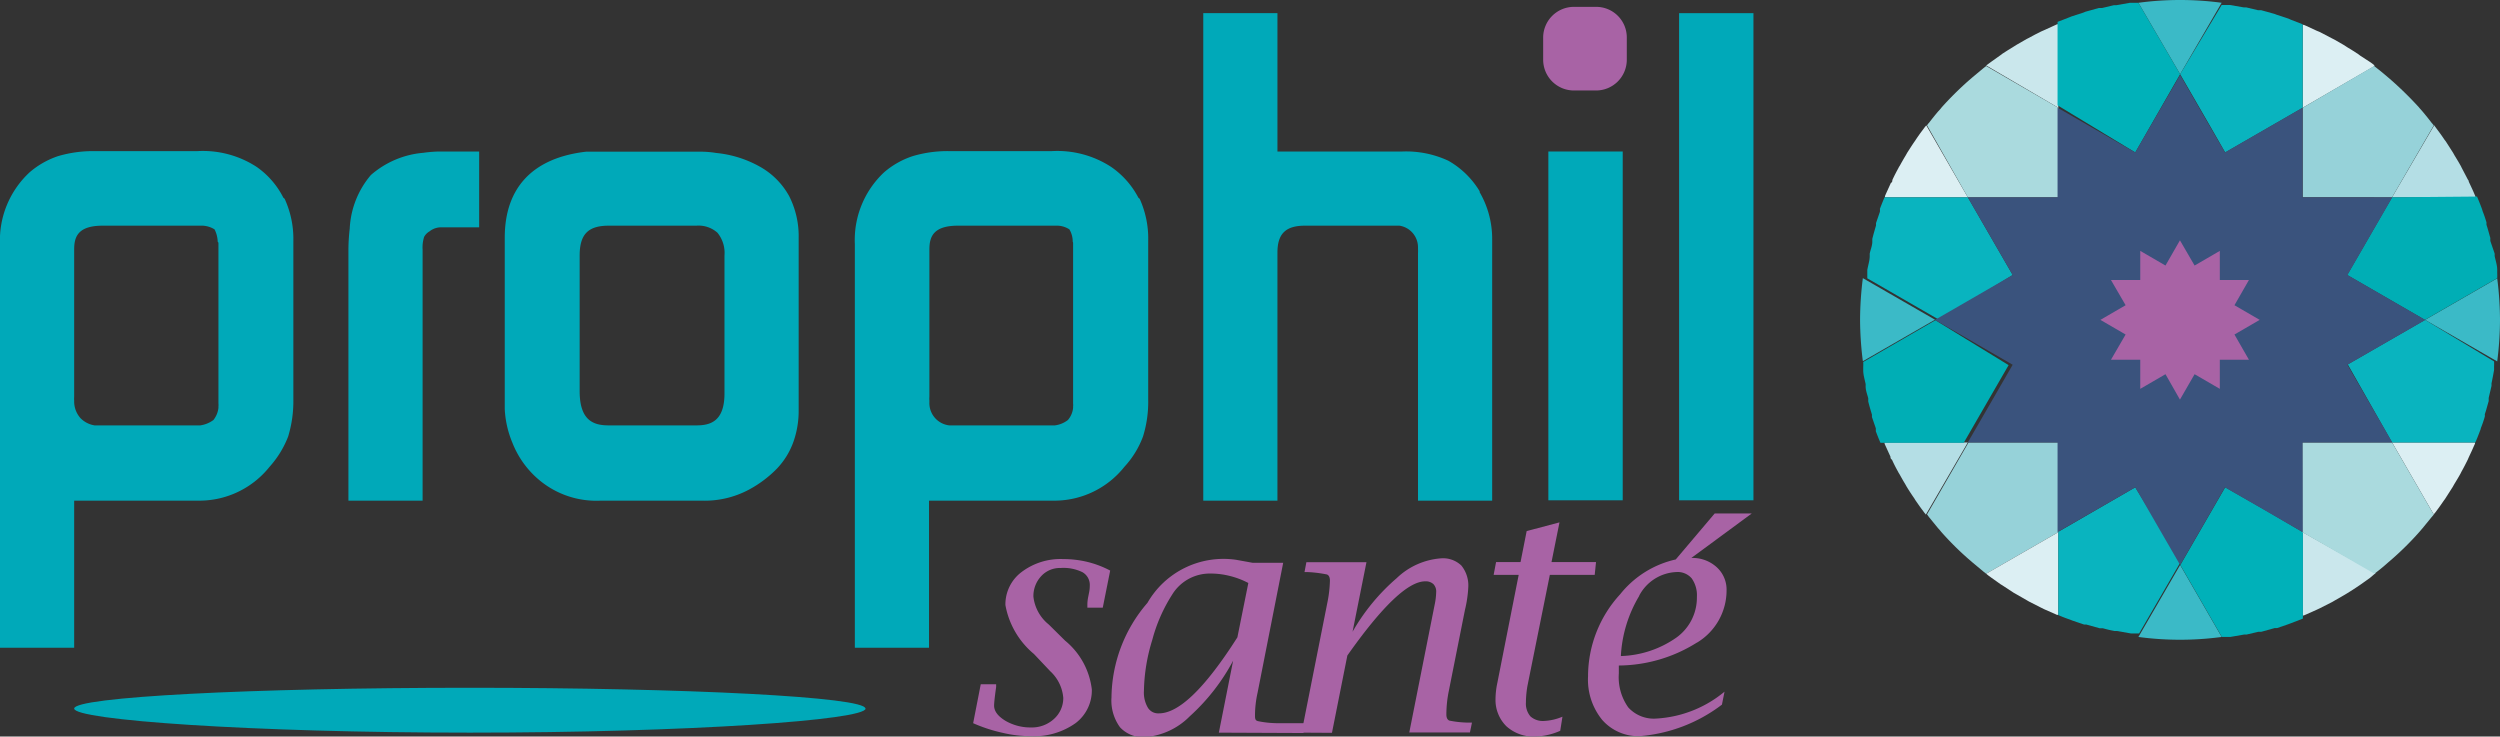
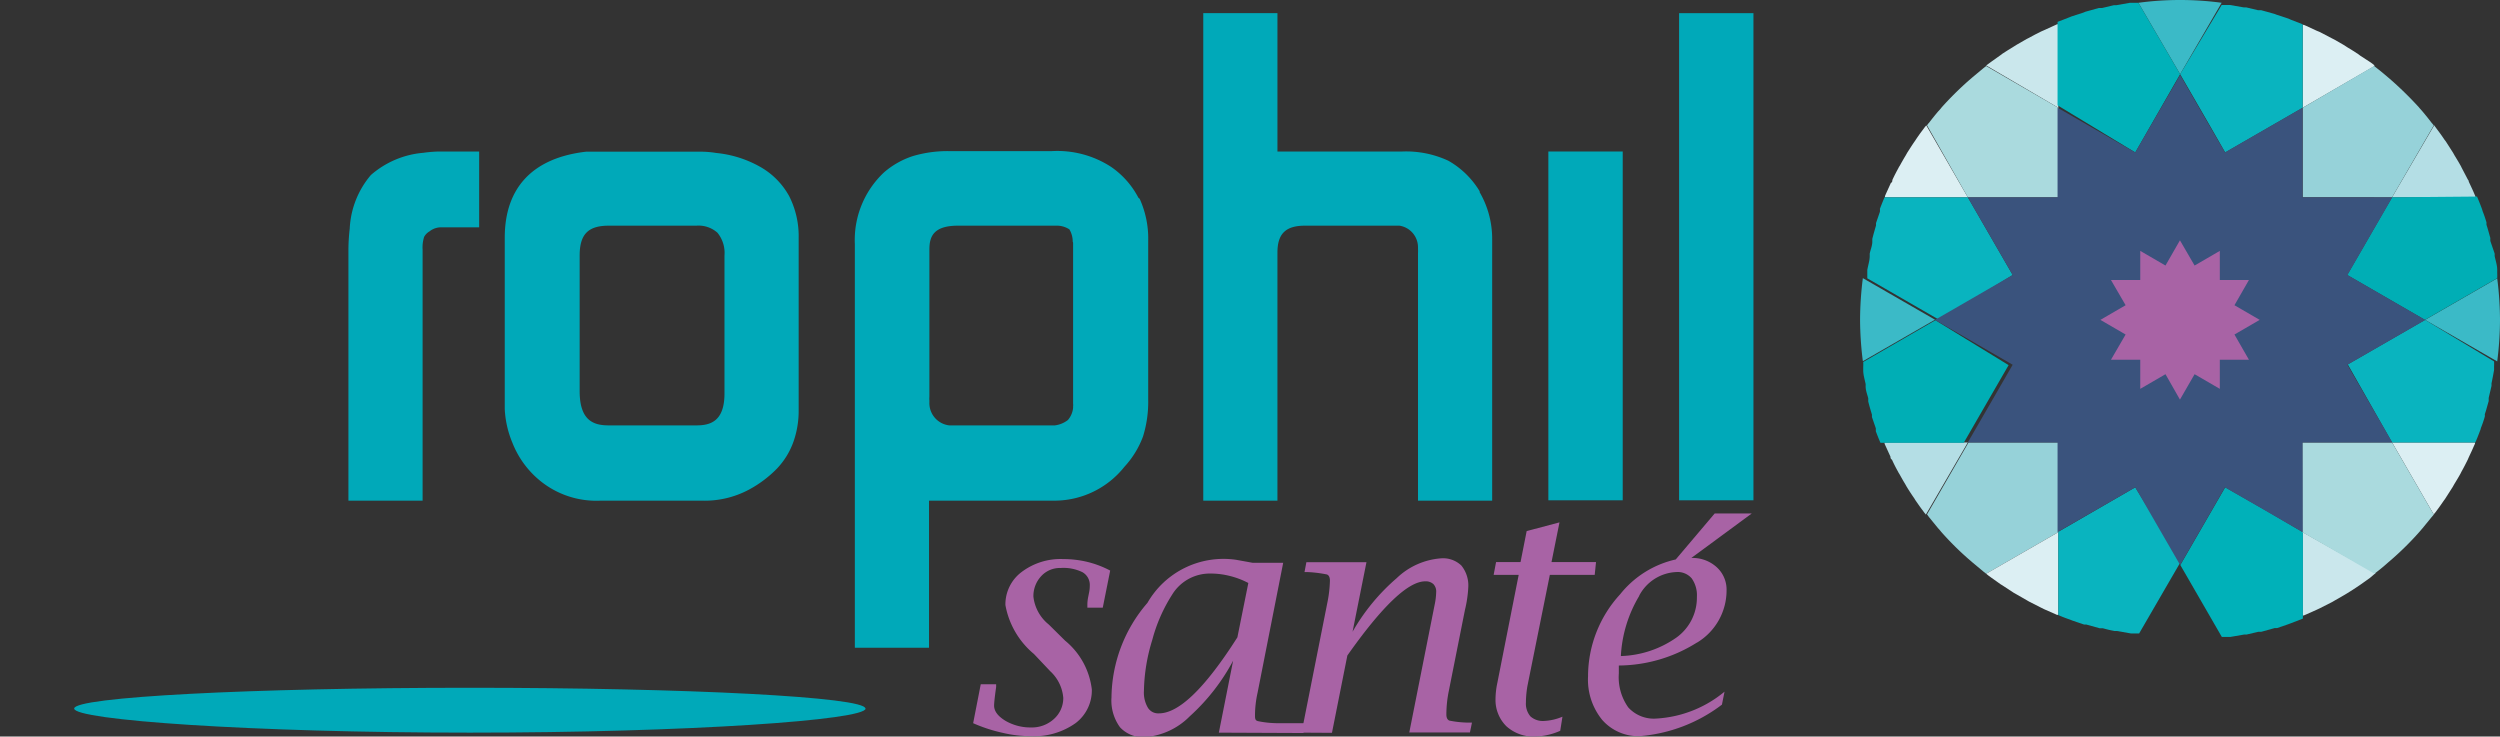
<svg xmlns="http://www.w3.org/2000/svg" viewBox="0 0 134.82 39.72">
  <rect x="0" y="0" width="134.82" height="39.72" fill="#333333" stroke="none" />
  <defs>
    <style>.cls-1{fill:#3bbac7;}.cls-2{fill:#cae7ec;}.cls-3{fill:#00b1b9;}.cls-4{fill:#b4dee5;}.cls-5{fill:#00aeb5;}.cls-6{fill:#dceff3;}.cls-7{fill:#09b4bf;}.cls-8{fill:#aadade;}.cls-9{fill:#96d2d9;}.cls-10{fill:#3a537d;}.cls-11{fill:#a863a5;}.cls-12{fill:#00a9b9;}</style>
  </defs>
  <g id="Calque_2" data-name="Calque 2">
    <g id="Calque_1-2" data-name="Calque 1">
      <path class="cls-1" d="M119.81.15a16.88,16.88,0,0,0-4.49,0L117.57,4Z" />
-       <path class="cls-1" d="M115.32,34.35a16.88,16.88,0,0,0,4.49,0l-2.24-3.88Z" />
      <path class="cls-1" d="M100.46,15a18.32,18.32,0,0,0-.15,2.24,18.32,18.32,0,0,0,.15,2.24l3.89-2.24Z" />
      <path class="cls-1" d="M134.67,19.49a18.32,18.32,0,0,0,.15-2.24,18.32,18.32,0,0,0-.15-2.24l-3.89,2.24Z" />
      <path class="cls-2" d="M111,5.81V1.31l-.07,0-.13.06-.57.26-.16.07c-.22.11-.44.22-.65.34l-.12.06-.54.31-.16.1c-.21.12-.41.26-.62.39l-.09.07-.52.37-.15.11-.11.08Z" />
      <path class="cls-3" d="M115.15,8.22,117.57,4,115.32.15l-.27,0-.18,0-.74.13-.13,0-.64.15-.17,0-.72.2-.12.05-.62.2-.15.06-.62.24v4.5Z" />
      <path class="cls-2" d="M124.18,28.7v4.49l.06,0,.14-.06.56-.25.17-.08.65-.33.12-.07.54-.31.15-.09c.21-.13.42-.26.62-.4l.09-.06.52-.37L128,31l.11-.09Z" />
      <path class="cls-3" d="M120,26.28l-.78,1.35-1.64,2.84,2.24,3.88.28,0,.17,0,.75-.13.13,0,.64-.15.16,0,.72-.2.13,0,.61-.21.16-.06.62-.24V28.7l-2-1.17Z" />
      <path class="cls-4" d="M129,10.64h4.49a.14.14,0,0,0,0-.06l-.06-.14c-.08-.19-.17-.38-.26-.57s0-.1-.07-.16l-.34-.65-.06-.12c-.1-.18-.21-.36-.32-.54l-.09-.16-.39-.61-.07-.09c-.12-.18-.24-.35-.37-.52l-.11-.15-.08-.11Z" />
      <path class="cls-5" d="M129,10.64l-2.42,4.19,4.19,2.42L134.67,15a2.7,2.7,0,0,0,0-.28c0-.06,0-.11,0-.17,0-.25-.09-.5-.14-.75a.69.69,0,0,0,0-.13L134.3,13a.94.94,0,0,1,0-.16c-.07-.24-.13-.48-.21-.72l0-.13c-.06-.2-.13-.41-.21-.61a1.42,1.42,0,0,0-.05-.16c-.08-.21-.16-.41-.25-.62Z" />
      <path class="cls-4" d="M106.12,23.86h-4.49a.14.14,0,0,1,0,.07l.06.13.26.57c0,.05,0,.11.08.16.1.22.21.44.33.65a.75.75,0,0,0,.07.12c.1.18.2.36.31.54l.09.16c.13.21.26.41.4.61l.06.1c.12.17.24.35.37.52l.11.15.09.11Z" />
      <path class="cls-5" d="M104.37,17.27l0,0-3.89,2.25a2.51,2.51,0,0,1,0,.27l0,.18c0,.25.08.5.13.74l0,.13c0,.22.09.43.14.64l0,.17c.06.24.13.48.2.71,0,.05,0,.09,0,.13l.21.61c0,.06,0,.11,0,.16.08.21.16.42.25.62h4.49l2.42-4.19Z" />
      <path class="cls-6" d="M106.12,10.64l-2.24-3.88-.09.11-.11.15c-.13.17-.25.34-.37.52l-.06.09c-.14.2-.27.41-.4.61l-.09.16c-.11.18-.21.36-.31.54a.75.75,0,0,0-.07.12c-.12.22-.23.43-.33.65,0,.06,0,.11-.08.16l-.26.57-.06.14a.14.14,0,0,1,0,.06Z" />
      <path class="cls-7" d="M108.54,14.83l-2.42-4.19h-4.49c-.09.21-.17.41-.25.62a1,1,0,0,1,0,.16l-.21.61,0,.13c-.07.24-.14.48-.2.72,0,0,0,.11,0,.16,0,.21-.1.43-.14.64l0,.13c0,.25-.09.5-.13.75l0,.17,0,.28,3.88,2.24Z" />
      <path class="cls-8" d="M106.12,10.64H111V5.81l-3.89-2.25-.14.11-.6.5-.22.19a17.67,17.67,0,0,0-1.44,1.43,2,2,0,0,1-.19.22c-.17.2-.33.4-.49.61a.76.76,0,0,0-.11.14Z" />
      <path class="cls-6" d="M129,23.86l2.25,3.89a.44.44,0,0,1,.08-.11l.11-.15c.13-.17.25-.35.37-.52a.86.86,0,0,0,.07-.1l.39-.61.09-.16c.11-.18.22-.36.32-.54l.06-.12c.12-.21.23-.43.34-.65l.07-.16c.09-.19.18-.38.26-.57l.06-.13a.25.25,0,0,0,0-.07Z" />
      <path class="cls-7" d="M130.78,17.25l0,0-4.17,2.4L129,23.86h4.49c.09-.2.17-.41.25-.62a.75.75,0,0,0,.05-.16,6.26,6.26,0,0,0,.21-.61.5.5,0,0,0,0-.13c.08-.23.14-.47.21-.71l0-.17.15-.64a.59.59,0,0,0,0-.13c.05-.25.1-.49.14-.74,0-.06,0-.12,0-.18a2.36,2.36,0,0,0,0-.28Z" />
      <path class="cls-8" d="M129,23.86h-4.84V28.7l3.89,2.24.14-.11c.21-.16.41-.33.6-.5l.22-.19a16.2,16.2,0,0,0,1.44-1.43l.19-.22.49-.6.12-.14Z" />
      <path class="cls-6" d="M124.18,5.81l3.88-2.25L128,3.48l-.15-.11L127.28,3l-.09-.07c-.2-.13-.41-.27-.62-.39l-.15-.1-.54-.31-.12-.06-.65-.34-.17-.07-.56-.26-.14-.06-.06,0Z" />
      <path class="cls-7" d="M117.57,4h0l1.64,2.84L120,8.22l4.18-2.41V1.31l-.62-.24L123.4,1l-.61-.2-.13-.05-.72-.2-.17,0-.63-.15-.13,0-.75-.13-.17,0-.28,0Z" />
      <path class="cls-9" d="M111,28.7V23.86h-4.84l-2.24,3.88.11.15.49.6c.07.07.13.15.19.22a16.2,16.2,0,0,0,1.44,1.43l.22.19.6.5.14.11Z" />
      <path class="cls-9" d="M124.18,5.81v4.83H129l2.25-3.88-.12-.14c-.16-.21-.32-.41-.49-.61s-.13-.14-.19-.22A19.29,19.29,0,0,0,129,4.36l-.22-.19c-.2-.17-.4-.34-.61-.5l-.14-.11Z" />
      <path class="cls-6" d="M111,28.7l-3.89,2.24.11.09.15.11.52.37.1.06.61.4.16.09.54.31.12.07.65.33.16.08.57.25.13.06.07,0Z" />
      <path class="cls-7" d="M115.15,26.28h0L111,28.68l0,0v4.49a6.62,6.62,0,0,0,.62.24l.15.06.62.21.12,0,.72.2.17,0c.21.06.42.11.64.15l.13,0,.74.13.18,0,.27,0,2.25-3.88Z" />
      <polygon class="cls-10" points="130.78 17.25 126.59 14.83 129.01 10.64 124.17 10.64 124.17 5.81 119.99 8.22 119.21 6.88 117.57 4.04 115.15 8.22 110.96 5.81 110.96 10.64 106.12 10.64 108.54 14.83 104.35 17.25 104.38 17.27 108.54 19.67 106.12 23.86 110.96 23.86 110.96 28.7 110.98 28.68 115.15 26.28 117.57 30.47 119.21 27.63 119.99 26.28 122.16 27.53 124.18 28.7 124.17 23.86 124.18 23.86 129.01 23.86 126.59 19.67 130.76 17.27 130.78 17.25" />
      <polygon class="cls-11" points="117.56 12.96 116.78 14.32 115.42 13.53 115.42 15.1 113.84 15.1 114.63 16.46 113.27 17.25 114.63 18.04 113.84 19.4 115.42 19.4 115.42 20.97 116.78 20.18 117.56 21.55 118.35 20.18 119.71 20.97 119.71 19.4 121.28 19.4 120.5 18.04 121.86 17.25 120.5 16.46 121.28 15.1 119.71 15.1 119.71 13.53 118.35 14.32 117.56 12.96" />
      <path class="cls-11" d="M52.48,39l.41-2.1h.83v.15c-.08.56-.11.88-.11,1,0,.3.2.57.61.82a2.68,2.68,0,0,0,1.38.36,1.76,1.76,0,0,0,1.24-.46,1.51,1.51,0,0,0,.5-1.14,2.19,2.19,0,0,0-.7-1.43l-.88-.93a4.46,4.46,0,0,1-1.54-2.64,2.18,2.18,0,0,1,.87-1.78,3.48,3.48,0,0,1,2.25-.7,5.55,5.55,0,0,1,1.29.15,5.35,5.35,0,0,1,1.24.47l-.4,2h-.83l0-.16c0-.27.06-.47.08-.6a1.89,1.89,0,0,0,.05-.43.79.79,0,0,0-.39-.72,2.32,2.32,0,0,0-1.18-.23,1.37,1.37,0,0,0-1.05.44,1.57,1.57,0,0,0-.42,1.11,2.25,2.25,0,0,0,.83,1.5l.88.87a4,4,0,0,1,1.44,2.63A2.21,2.21,0,0,1,58,39a3.86,3.86,0,0,1-2.42.7,6.56,6.56,0,0,1-1.51-.18A8.35,8.35,0,0,1,52.48,39" />
      <path class="cls-11" d="M66.73,34.37l.59-2.93a4.37,4.37,0,0,0-1-.38,4.22,4.22,0,0,0-1.06-.13,2.38,2.38,0,0,0-2.05,1.14,8.6,8.6,0,0,0-1.07,2.44,9.76,9.76,0,0,0-.45,2.74,1.61,1.61,0,0,0,.21.91.65.65,0,0,0,.6.31q1.62,0,4.23-4.1m-1,5.14.77-3.88a11,11,0,0,1-2.34,3,3.79,3.79,0,0,1-2.41,1.12,1.68,1.68,0,0,1-1.35-.53,2.44,2.44,0,0,1-.46-1.6,7.91,7.91,0,0,1,1.94-5.11,4.73,4.73,0,0,1,4.79-2.32l.88.16H69.2l-1.38,7a5.69,5.69,0,0,0-.14,1.21c0,.18,0,.29.16.33a5.38,5.38,0,0,0,1,.11H70.4l-.11.53Z" />
      <path class="cls-11" d="M70.19,39.51l1.39-7a6.61,6.61,0,0,0,.14-1.2c0-.18-.06-.29-.16-.33a6.76,6.76,0,0,0-1.06-.13h-.15l.1-.53h3.24l-.75,3.75a11,11,0,0,1,2.38-2.89,3.86,3.86,0,0,1,2.39-1.07,1.43,1.43,0,0,1,1.1.39,1.71,1.71,0,0,1,.37,1.2A6.57,6.57,0,0,1,79,32.9l-.88,4.42A6.42,6.42,0,0,0,78,38.53c0,.18.06.29.16.33a5.54,5.54,0,0,0,1.06.11h.16l-.11.53H76l1.36-6.85a3.78,3.78,0,0,0,.09-.71.57.57,0,0,0-.15-.44.6.6,0,0,0-.44-.15q-1.38,0-4.2,4l-.83,4.17Z" />
      <path class="cls-11" d="M84.14,39.41a3.55,3.55,0,0,1-1.36.31,2.18,2.18,0,0,1-1.55-.56,2,2,0,0,1-.58-1.47,4.37,4.37,0,0,1,.1-.87L81.9,31H80.55l.13-.69H82l.33-1.67,1.77-.47-.43,2.14h2.4L86,31H83.58l-1.21,6a5.53,5.53,0,0,0-.08.88,1.06,1.06,0,0,0,.24.75,1,1,0,0,0,.73.25,2.89,2.89,0,0,0,1-.23Z" />
      <path class="cls-11" d="M88.39,32.14a2.38,2.38,0,0,1,2-1.29,1,1,0,0,1,.84.34,1.57,1.57,0,0,1,.28,1,2.65,2.65,0,0,1-1.1,2.19,5.49,5.49,0,0,1-3,1,7,7,0,0,1,1-3.26m3.13,2.52a3.28,3.28,0,0,0,1.57-2.8,1.63,1.63,0,0,0-.54-1.26,1.93,1.93,0,0,0-1.36-.49l3.26-2.4h-2l-2.1,2.48a5.33,5.33,0,0,0-3,1.88,6.55,6.55,0,0,0-1.73,4.43,3.43,3.43,0,0,0,.77,2.35,2.59,2.59,0,0,0,2,.87A8.43,8.43,0,0,0,92.86,38L93,37.3a6.31,6.31,0,0,1-3.67,1.45,1.86,1.86,0,0,1-1.52-.6,2.81,2.81,0,0,1-.51-1.83v-.43a8,8,0,0,0,4.2-1.23" />
-       <path class="cls-12" d="M11.78,13.09v8.66a.93.93,0,0,1,0,.18V22a1.29,1.29,0,0,1-.27.65,1.56,1.56,0,0,1-.71.29H5.1a1.37,1.37,0,0,1-.75-.38A1.35,1.35,0,0,1,4,21.69V21.6a1.23,1.23,0,0,1,0-.2V13.46c0-.67.18-1.29,1.54-1.29H10.8l0,0,.14,0a1.34,1.34,0,0,1,.63.2,1.56,1.56,0,0,1,.17.66m3.54-2.37A4.49,4.49,0,0,0,13.84,9a5.32,5.32,0,0,0-3.21-.85H5.13a6.68,6.68,0,0,0-2,.27,4.57,4.57,0,0,0-1.53.87A5,5,0,0,0,0,13.19V34.93H4V27h6.74a4.85,4.85,0,0,0,3.8-1.83,5.29,5.29,0,0,0,1-1.63,6.56,6.56,0,0,0,.28-2V13a5.18,5.18,0,0,0-.47-2.28" />
      <path class="cls-12" d="M23.66,8.17a7.61,7.61,0,0,0-.83.07A4.93,4.93,0,0,0,20,9.44a4.81,4.81,0,0,0-1.14,2.89,10.2,10.2,0,0,0-.07,1.07V27h4V13.46a1.91,1.91,0,0,1,.08-.68.74.74,0,0,1,.29-.3l0,0a1,1,0,0,1,.68-.22h2V8.17Z" />
      <path class="cls-12" d="M39.07,13.78v7.44c0,1.51-.77,1.72-1.51,1.72H32.83c-.78,0-1.57-.22-1.57-1.84V13.78c0-1.14.45-1.61,1.57-1.61h4.73a1.53,1.53,0,0,1,1.13.38,1.72,1.72,0,0,1,.38,1.23m3.49-3.2A4.05,4.05,0,0,0,41,9a6,6,0,0,0-2.37-.75,5.28,5.28,0,0,0-.79-.07H32l-.39,0c-2.87.33-4.39,1.93-4.39,4.64v9.24a5.38,5.38,0,0,0,.41,1.81A5,5,0,0,0,29.22,26a4.8,4.8,0,0,0,3.16,1h5.47a5.06,5.06,0,0,0,2.53-.59,6.2,6.2,0,0,0,1.51-1.13,4.08,4.08,0,0,0,.9-1.46,5,5,0,0,0,.28-1.71V12.84a4.77,4.77,0,0,0-.51-2.26" />
      <path class="cls-12" d="M57.87,13.09v8.66a.93.93,0,0,1,0,.18V22a1.18,1.18,0,0,1-.28.65,1.44,1.44,0,0,1-.7.29H51.19a1.21,1.21,0,0,1-1.07-1.25l0-.09a1.23,1.23,0,0,1,0-.2V13.46c0-.67.19-1.29,1.54-1.29h5.25l0,0,.14,0a1.25,1.25,0,0,1,.62.2,1.29,1.29,0,0,1,.18.66m3.54-2.37A4.6,4.6,0,0,0,59.92,9a5.32,5.32,0,0,0-3.21-.85H51.22a6.59,6.59,0,0,0-2,.27,4.52,4.52,0,0,0-1.54.87,5,5,0,0,0-1.58,3.88V34.93h4V27h6.75a4.83,4.83,0,0,0,3.79-1.83,4.92,4.92,0,0,0,1-1.63,6.27,6.27,0,0,0,.28-2V13a5.18,5.18,0,0,0-.46-2.28" />
      <path class="cls-12" d="M79.81,10.34a4.65,4.65,0,0,0-1.7-1.67,5.4,5.4,0,0,0-2.47-.5H68.89V.71h-4V27h4V13.62c0-1,.43-1.45,1.48-1.45h5l.1,0a1.18,1.18,0,0,1,1,1.16v.08a2.28,2.28,0,0,1,0,.25V27h4V12.9a5,5,0,0,0-.69-2.56" />
      <rect class="cls-12" x="83.5" y="8.17" width="4.01" height="18.81" />
      <rect class="cls-12" x="90.55" y="0.71" width="4.01" height="26.27" />
-       <path class="cls-11" d="M86.08,4.88H84.87a1.66,1.66,0,0,1-1.65-1.65V2A1.66,1.66,0,0,1,84.87.37h1.21A1.65,1.65,0,0,1,87.73,2V3.23a1.66,1.66,0,0,1-1.65,1.65" />
      <path class="cls-12" d="M46.68,38.21c0,.62-9.55,1.3-21.34,1.3S4,38.83,4,38.21s9.55-1.12,21.33-1.12,21.34.5,21.34,1.12" />
    </g>
  </g>
</svg>